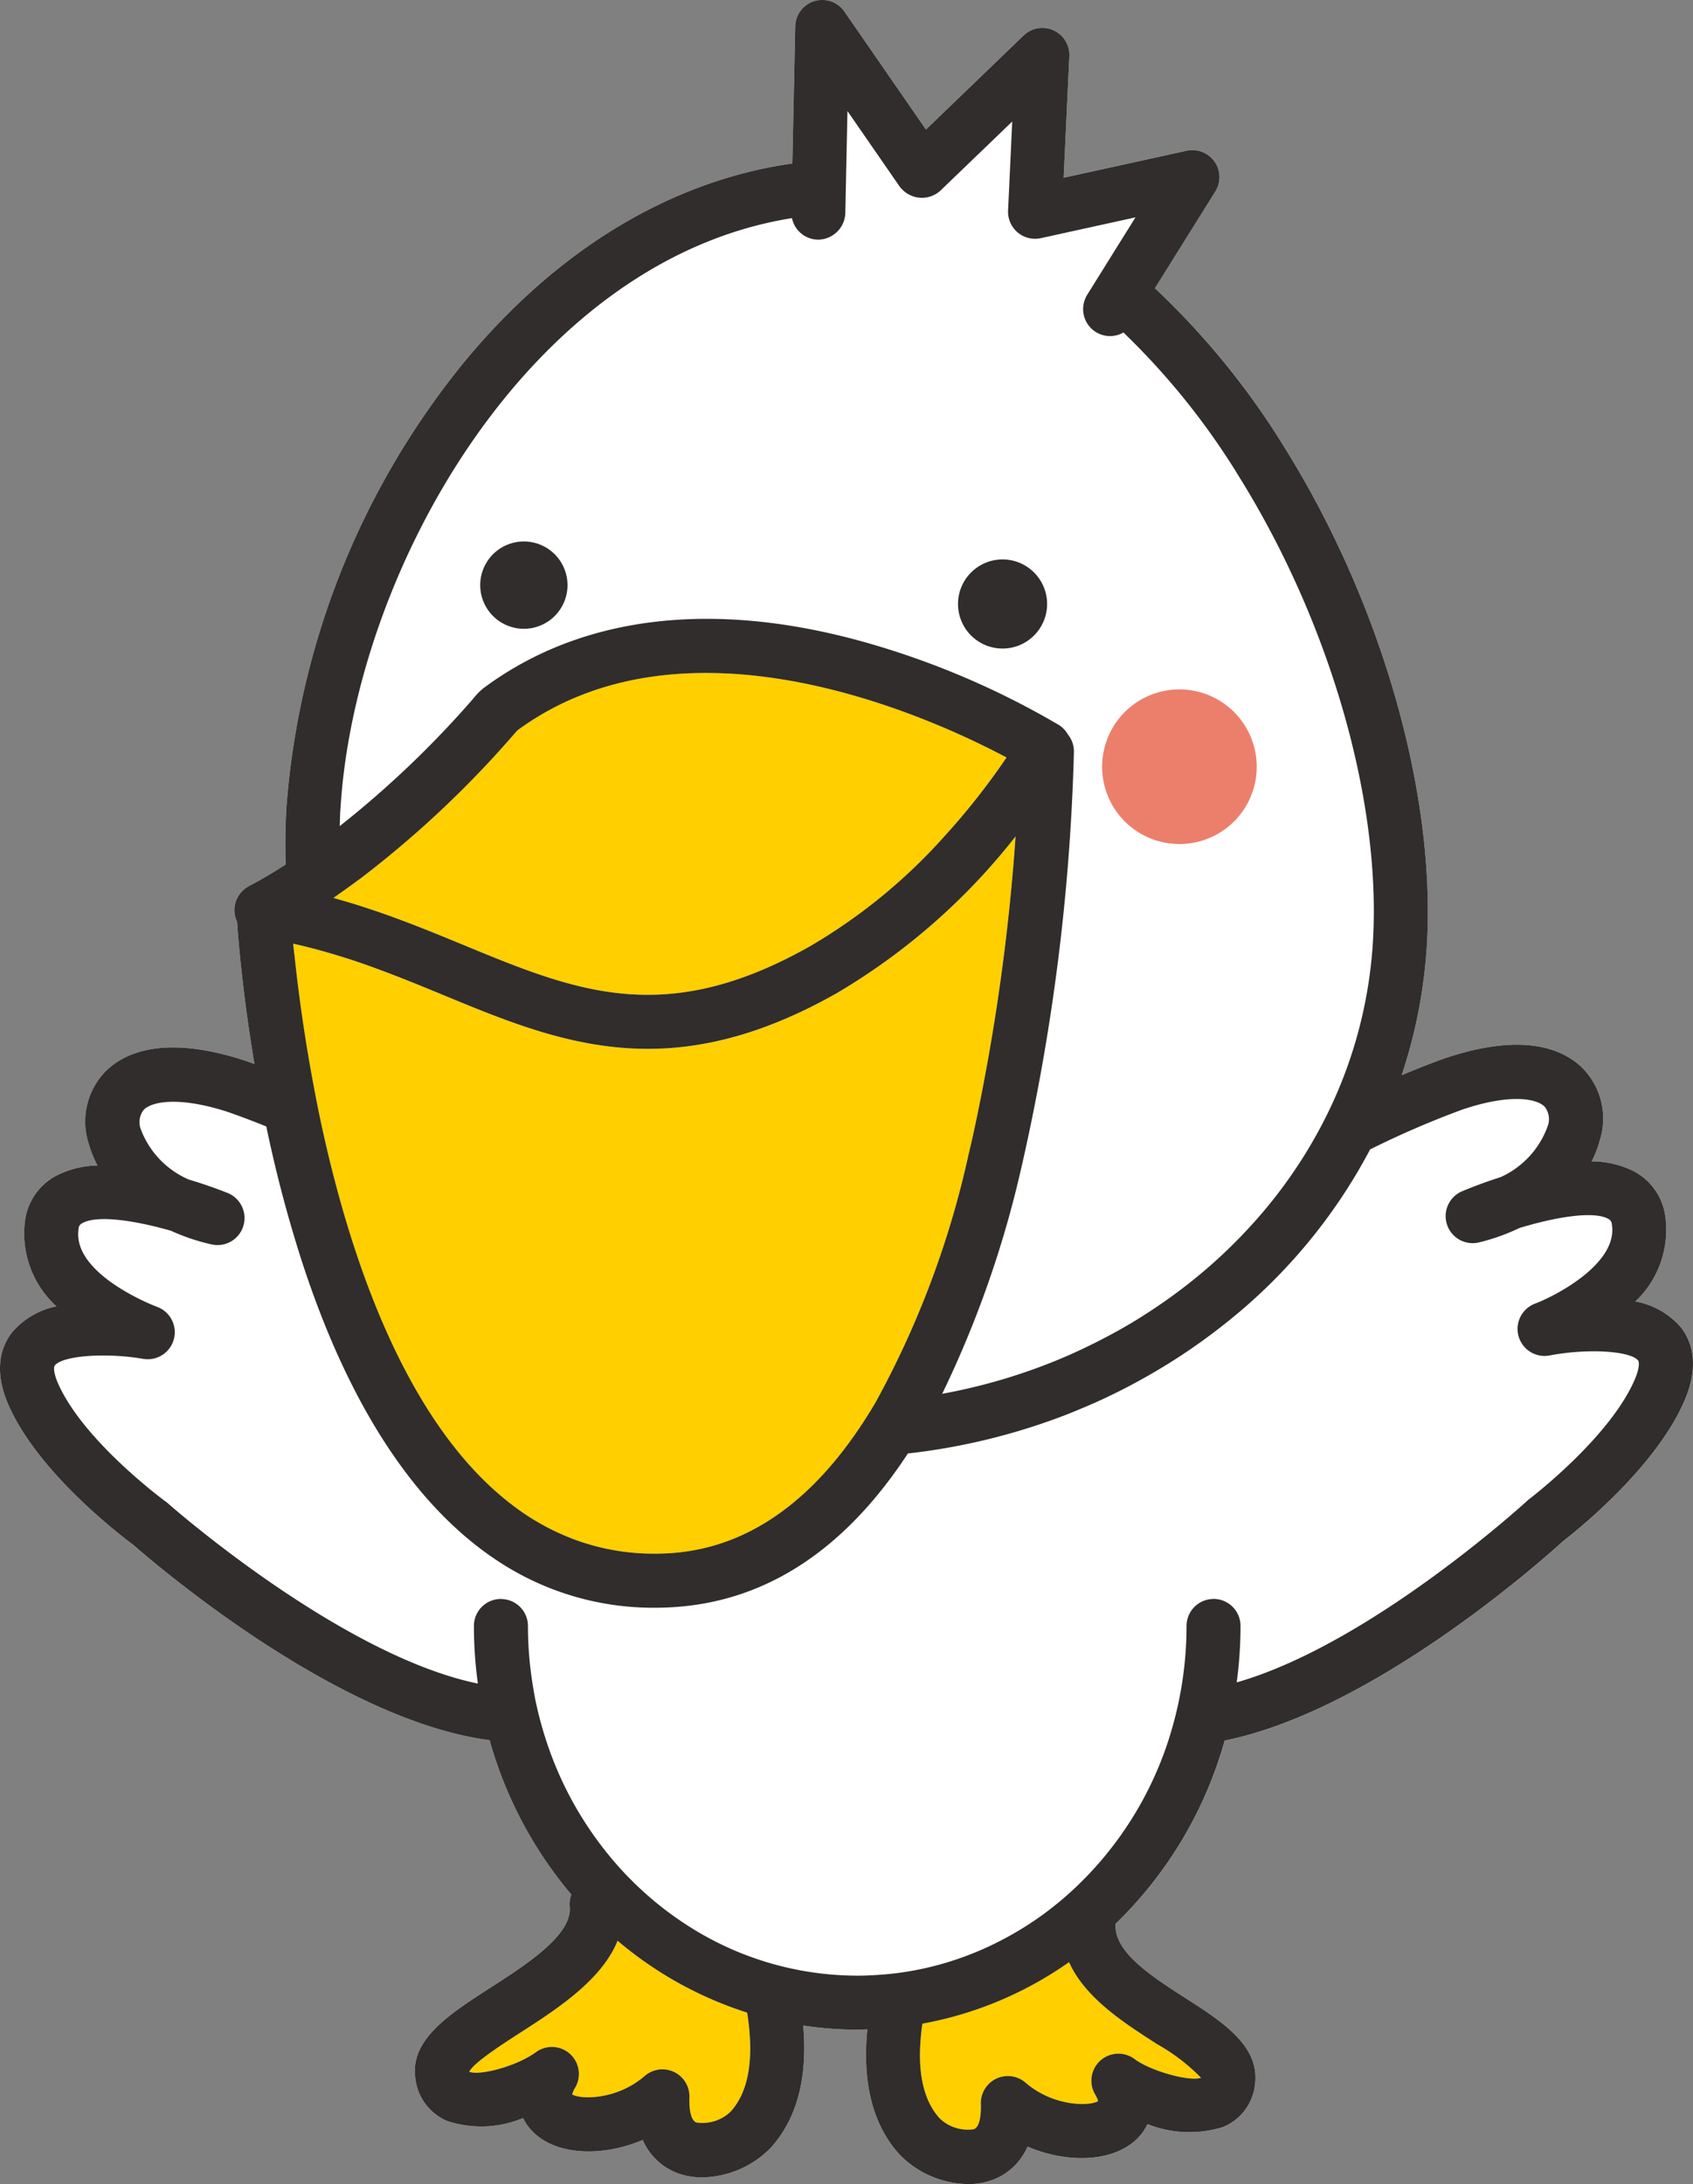
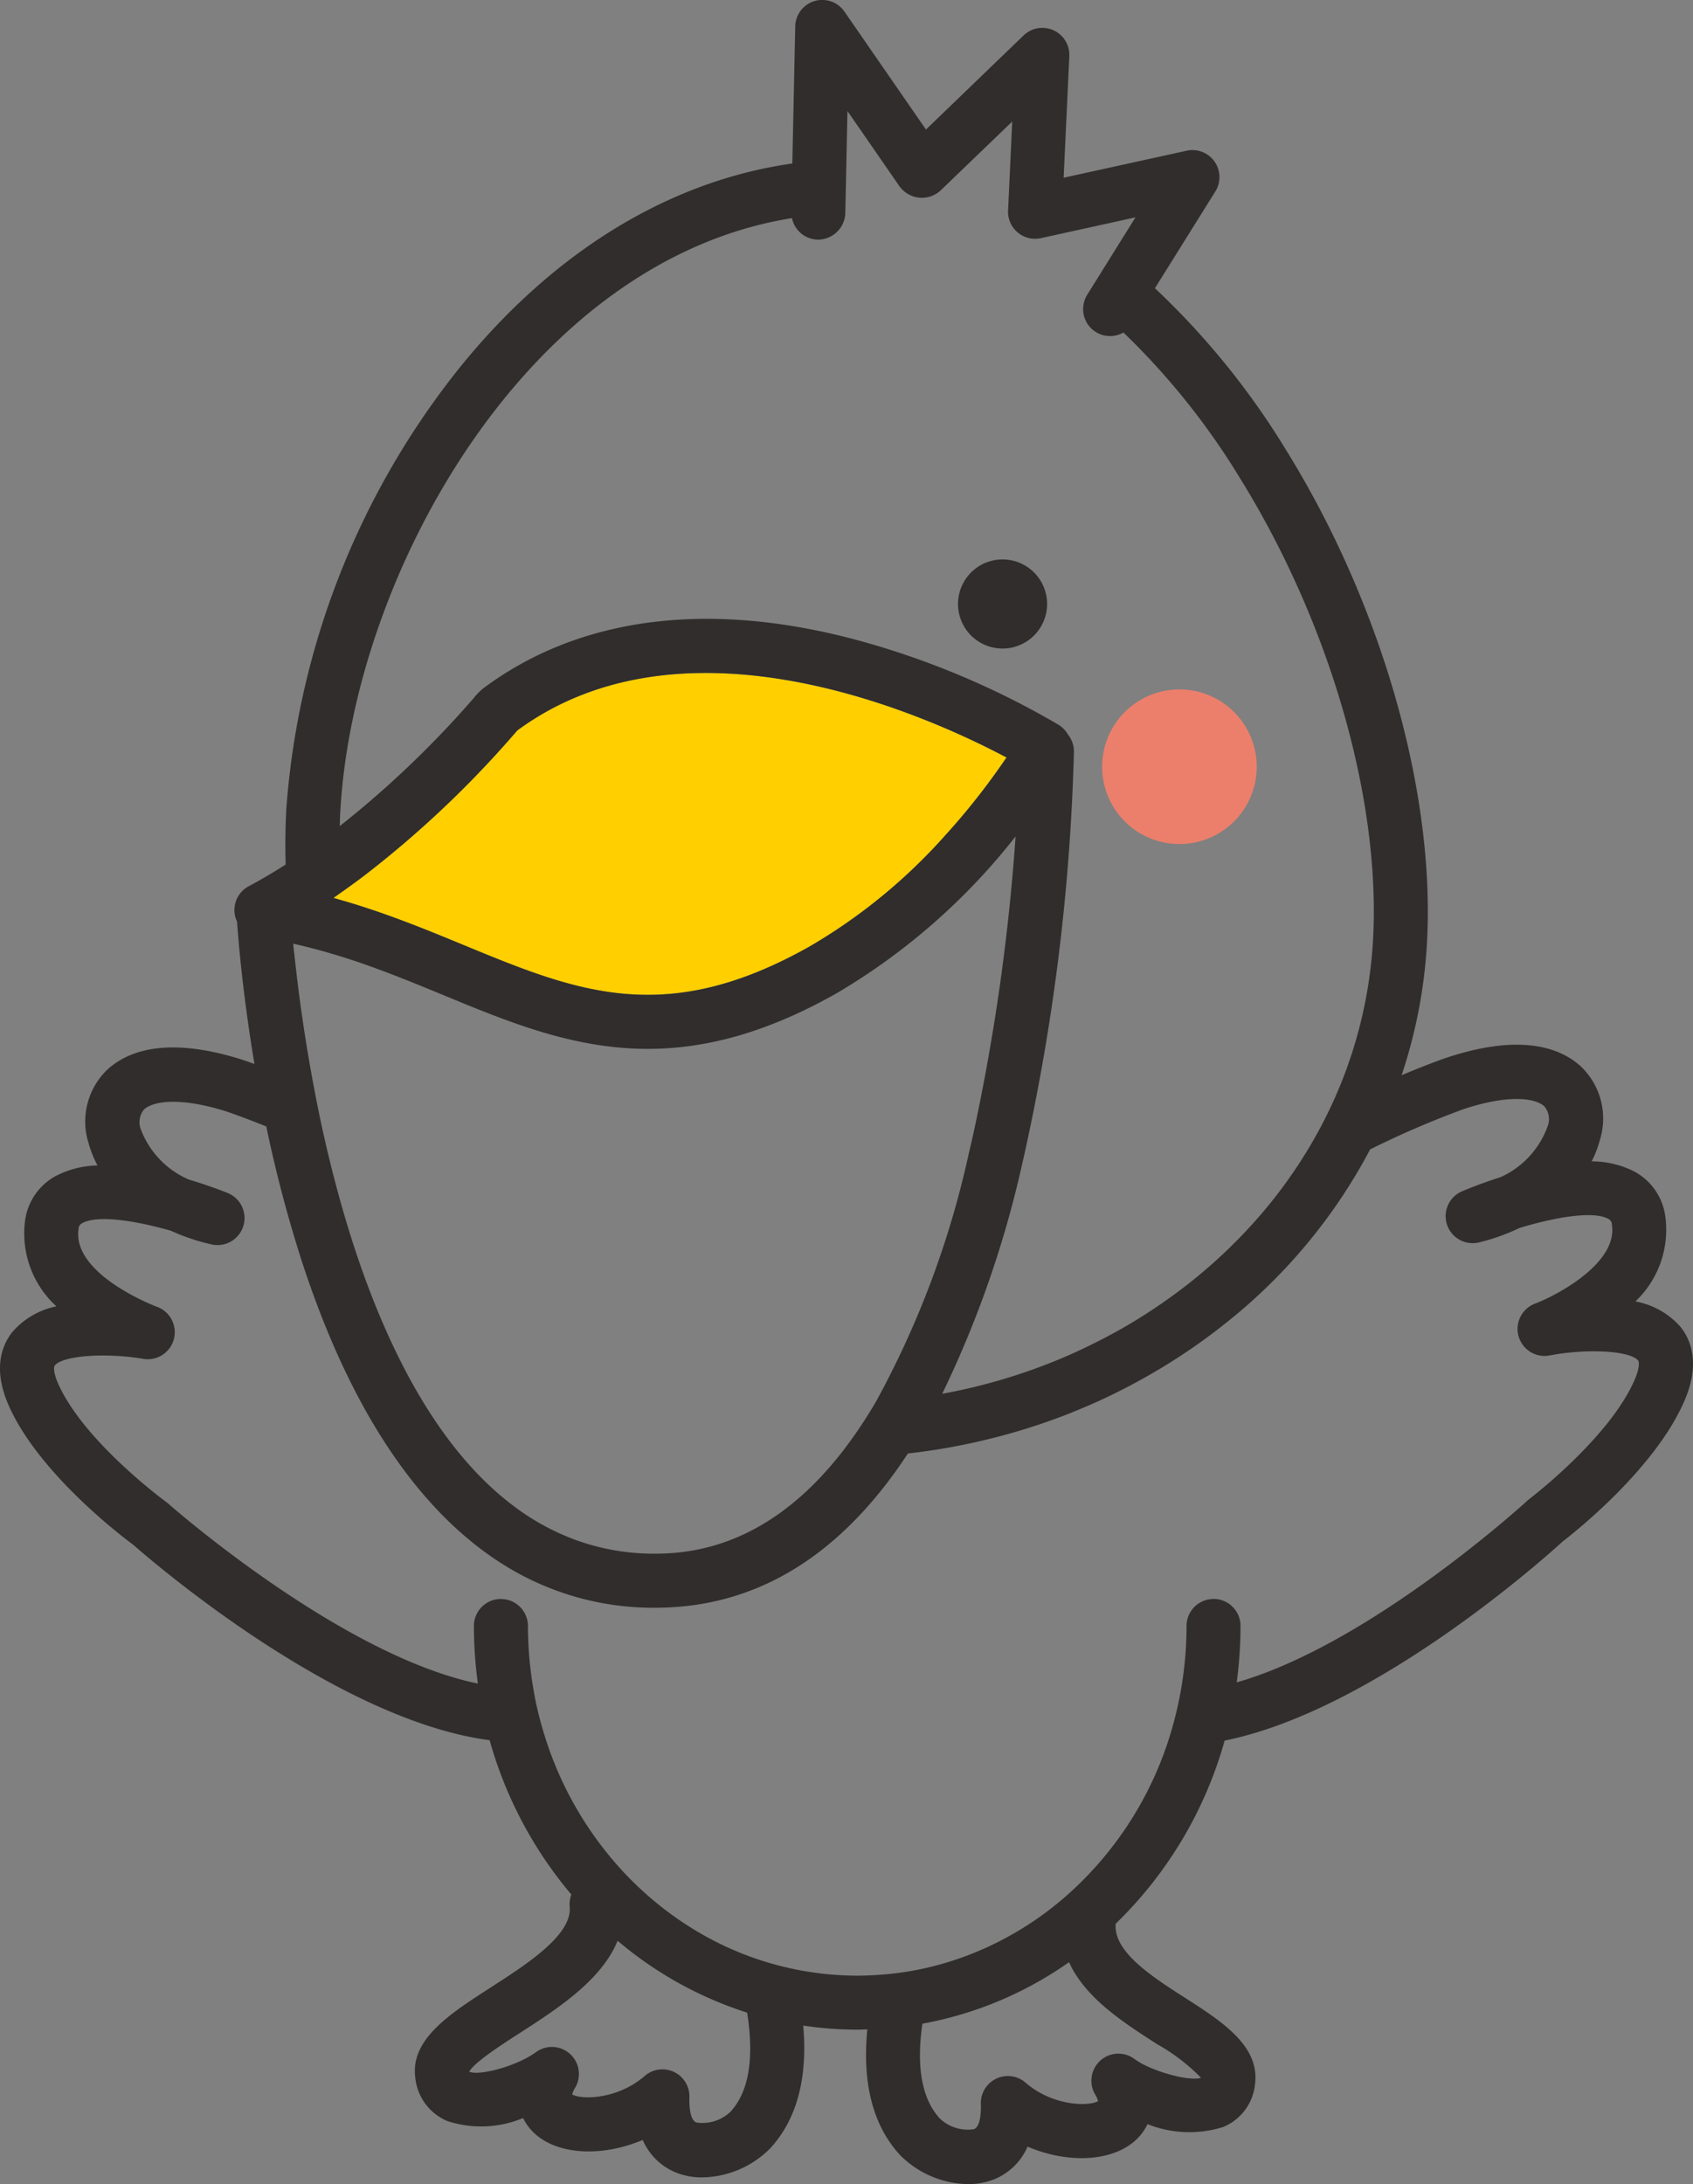
<svg xmlns="http://www.w3.org/2000/svg" id="グループ_54503" data-name="グループ 54503" width="117" height="150.892" viewBox="0 0 117 150.892">
  <rect x="0" y="0" width="117" height="150.892" fill="#808080" stroke="none" />
  <defs>
    <clipPath id="clip-path">
      <rect id="長方形_23188" data-name="長方形 23188" width="117" height="150.892" fill="none" />
    </clipPath>
  </defs>
  <g id="グループ_54502" data-name="グループ 54502" clip-path="url(#clip-path)">
-     <path id="パス_4382" data-name="パス 4382" d="M116.119,91.648a5.447,5.447,0,0,0-3.1-1.738,6.814,6.814,0,0,0,2.06-5.922,4.135,4.135,0,0,0-2.135-3.055,6.521,6.521,0,0,0-2.947-.7,7.4,7.4,0,0,0,.567-1.479,4.967,4.967,0,0,0-1.288-5.052c-1.349-1.26-4.073-2.386-9.392-.6-.05.017-1.205.414-3.021,1.18a34.952,34.952,0,0,0,1.752-9.147c.586-10.42-3.167-23.5-9.794-34.138a53.46,53.46,0,0,0-9.008-11.087l4.176-6.687a1.866,1.866,0,0,0-1.984-2.812l-8.5,1.866.391-8.4a1.866,1.866,0,0,0-3.159-1.432L63.992,8.95,58.357.8a1.867,1.867,0,0,0-3.4,1.023l-.2,9.472C46.29,12.494,38.3,17.339,31.823,25.33A55.235,55.235,0,0,0,19.794,55.806q-.11,1.956-.051,3.921c-.936.6-1.8,1.1-2.555,1.5a1.848,1.848,0,0,0-.8,2.448c.1,1.487.416,5.152,1.2,9.83-.532-.19-.841-.289-.866-.3-5.353-1.69-8.055-.514-9.379.77a4.965,4.965,0,0,0-1.194,5.075,7.335,7.335,0,0,0,.594,1.469,6.511,6.511,0,0,0-2.933.751,4.135,4.135,0,0,0-2.078,3.094A6.816,6.816,0,0,0,3.9,90.251,5.444,5.444,0,0,0,.834,92.046c-.722.931-1.345,2.574-.207,5.109,2.1,4.679,7.83,9.015,8.6,9.582,1.185,1.044,13.964,12.1,24.611,13.484a28.3,28.3,0,0,0,5.649,10.664,1.855,1.855,0,0,0-.116.834c.191,1.946-2.935,3.96-5.447,5.579-2.858,1.841-5.558,3.581-5.226,6.217a3.647,3.647,0,0,0,2.217,3.018,7.532,7.532,0,0,0,5.235-.206,3.59,3.59,0,0,0,.931,1.182c1.705,1.415,4.691,1.455,7.338.33a4.235,4.235,0,0,0,2.283,2.247,4.78,4.78,0,0,0,1.819.342,6.762,6.762,0,0,0,4.717-2.017c1.831-2,2.591-4.842,2.272-8.472a25.258,25.258,0,0,0,3.731.282c.236,0,.469-.012.7-.018-.365,3.726.387,6.639,2.252,8.674a6.761,6.761,0,0,0,4.717,2.016,4.772,4.772,0,0,0,1.82-.342,4.233,4.233,0,0,0,2.282-2.246c2.648,1.127,5.635,1.086,7.338-.329a3.578,3.578,0,0,0,.952-1.225,7.822,7.822,0,0,0,5.224.2,3.583,3.583,0,0,0,2.208-2.971c.332-2.637-2.277-4.312-4.8-5.932-2.345-1.5-5-3.21-4.83-5.145a28.178,28.178,0,0,0,7.531-12.65c10.4-2.1,22.238-12.729,23.368-13.761.758-.581,6.4-5.022,8.419-9.74,1.092-2.557.439-4.187-.3-5.1" transform="translate(0 0)" fill="#fff" />
    <path id="パス_4383" data-name="パス 4383" d="M143.039,86.107a5.342,5.342,0,1,0,5.343,5.343,5.343,5.343,0,0,0-5.343-5.343" transform="translate(-61.532 -38.479)" fill="#ec7f6b" />
-     <path id="パス_4384" data-name="パス 4384" d="M131.281,250.706c-2.263-1.453-4.929-3.166-6.036-5.632a25.584,25.584,0,0,1-10.136,4.25c-.431,3.005-.029,5.2,1.2,6.545a2.8,2.8,0,0,0,2.365.743c.494-.2.488-1.378.475-1.734a1.867,1.867,0,0,1,3.088-1.481c1.9,1.65,4.4,1.645,5.015,1.277a1.934,1.934,0,0,0-.209-.469,1.867,1.867,0,0,1,2.73-2.437c1.11.831,3.812,1.573,4.59,1.293a13.437,13.437,0,0,0-3.083-2.355" transform="translate(-51.364 -109.516)" fill="#ffcf00" />
-     <path id="パス_4385" data-name="パス 4385" d="M68.876,242.4c-1.106,2.725-4.16,4.7-6.737,6.36-1.274.821-3.175,2.046-3.518,2.687.684.3,3.269-.368,4.611-1.349a1.866,1.866,0,0,1,2.713,2.449,1.934,1.934,0,0,0-.209.469c.613.369,3.11.374,5.015-1.276a1.867,1.867,0,0,1,3.088,1.481c-.014.356-.019,1.531.475,1.734a2.8,2.8,0,0,0,2.365-.743c1.269-1.386,1.648-3.691,1.148-6.846a26.019,26.019,0,0,1-8.952-4.966" transform="translate(-26.196 -108.32)" fill="#ffcf00" />
-     <path id="パス_4386" data-name="パス 4386" d="M83.665,124.9a144.231,144.231,0,0,0,2.891-20.417A44.218,44.218,0,0,1,74.216,115.3c-4.978,2.822-9.218,3.856-13.072,3.856-5.133,0-9.58-1.836-14.173-3.731-2.064-.852-4.168-1.715-6.405-2.451q-.978-.322-2-.6-.946-.264-1.932-.484c.021.216.044.445.069.685.232,2.237.649,5.512,1.362,9.259q.21,1.1.455,2.251t.524,2.321c2.16,9.035,6.042,19.316,12.93,24.411a16.5,16.5,0,0,0,4.277,2.3,15.823,15.823,0,0,0,5.357.912c.243,0,.484,0,.731-.015,4.9-.2,8.809-2.791,11.914-6.618.49-.6.958-1.237,1.409-1.9q.637-.935,1.226-1.936a64.043,64.043,0,0,0,6.415-17.1c.125-.522.244-1.043.36-1.564" transform="translate(-16.372 -46.689)" fill="#ffcf00" />
    <path id="パス_4387" data-name="パス 4387" d="M43.086,100.014c2.744.847,5.241,1.876,7.554,2.831,3.647,1.505,6.936,2.862,10.43,3.3,3.67.459,7.569-.1,12.345-2.572.4-.205.8-.418,1.2-.65a38.476,38.476,0,0,0,9.3-7.62,48.372,48.372,0,0,0,4.257-5.41c-.119-.064-.251-.132-.382-.2C82.138,86.751,65.835,79.6,54.374,88.017l-.25.284a71.107,71.107,0,0,1-10.506,9.882q-.709.532-1.417,1.027c-.181.127-.361.262-.542.385.2.055.4.115.594.172.279.081.558.162.832.247" transform="translate(-18.616 -37.561)" fill="#ffcf00" />
    <path id="パス_4388" data-name="パス 4388" d="M116.119,91.648a5.45,5.45,0,0,0-3.1-1.737,6.816,6.816,0,0,0,2.06-5.922,4.137,4.137,0,0,0-2.135-3.055,6.51,6.51,0,0,0-2.947-.7,7.411,7.411,0,0,0,.568-1.479,4.968,4.968,0,0,0-1.288-5.053c-1.349-1.259-4.073-2.386-9.392-.6-.05.017-1.206.413-3.021,1.18a34.985,34.985,0,0,0,1.752-9.147C99.2,54.723,95.449,41.642,88.822,31a53.482,53.482,0,0,0-9.008-11.087l4.176-6.687a1.867,1.867,0,0,0-1.984-2.813l-8.5,1.866.392-8.4a1.866,1.866,0,0,0-3.159-1.431L63.991,8.95,58.357.8a1.866,1.866,0,0,0-3.4,1.023l-.2,9.472C46.29,12.493,38.3,17.339,31.822,25.33A55.238,55.238,0,0,0,19.793,55.806q-.11,1.956-.051,3.921c-.936.6-1.795,1.1-2.555,1.5a1.868,1.868,0,0,0-.96,1.964,1.836,1.836,0,0,0,.158.483c.1,1.487.416,5.152,1.2,9.83-.532-.19-.841-.289-.866-.3-5.353-1.69-8.055-.514-9.38.77a4.966,4.966,0,0,0-1.194,5.076,7.377,7.377,0,0,0,.594,1.468,6.511,6.511,0,0,0-2.933.752,4.133,4.133,0,0,0-2.078,3.094A6.814,6.814,0,0,0,3.9,90.251,5.449,5.449,0,0,0,.834,92.046c-.723.931-1.346,2.574-.207,5.11,2.1,4.679,7.83,9.014,8.6,9.582,1.185,1.043,13.964,12.1,24.61,13.484a28.315,28.315,0,0,0,5.649,10.665,1.853,1.853,0,0,0-.116.834c.191,1.945-2.935,3.96-5.448,5.579-2.858,1.841-5.558,3.58-5.225,6.216a3.646,3.646,0,0,0,2.217,3.018,7.529,7.529,0,0,0,5.235-.206,3.6,3.6,0,0,0,.931,1.182c1.7,1.415,4.691,1.455,7.338.329a4.238,4.238,0,0,0,2.283,2.247,4.78,4.78,0,0,0,1.819.341,6.764,6.764,0,0,0,4.717-2.016c1.831-2,2.591-4.842,2.272-8.473a25.258,25.258,0,0,0,3.731.282c.236,0,.468-.012.7-.019-.365,3.726.387,6.639,2.252,8.674a6.759,6.759,0,0,0,4.717,2.016,4.773,4.773,0,0,0,1.82-.342,4.236,4.236,0,0,0,2.282-2.247c2.648,1.127,5.634,1.086,7.338-.329a3.59,3.59,0,0,0,.952-1.225,7.826,7.826,0,0,0,5.224.2,3.585,3.585,0,0,0,2.208-2.971c.332-2.638-2.277-4.312-4.8-5.932-2.345-1.5-5-3.21-4.83-5.144a28.179,28.179,0,0,0,7.53-12.651c10.4-2.1,22.239-12.728,23.368-13.761.758-.581,6.4-5.022,8.419-9.74,1.091-2.556.439-4.187-.3-5.1m-10.582,12.039c-.126.116-10.829,9.9-20.072,12.541a29.5,29.5,0,0,0,.264-3.9,1.866,1.866,0,0,0-1.867-1.867c-.02,0-.039.006-.06.006A1.863,1.863,0,0,0,82,112.33a25.6,25.6,0,0,1-.409,4.541q-.17.948-.41,1.867c-.163.627-.344,1.246-.552,1.851A24.319,24.319,0,0,1,74,130.7a23.23,23.23,0,0,1-1.949,1.588,22.5,22.5,0,0,1-2.408,1.521,21.814,21.814,0,0,1-4.79,1.937,21.422,21.422,0,0,1-2.191.471c-.665.107-1.339.179-2.021.223-.463.03-.928.05-1.4.05a21.721,21.721,0,0,1-8.917-1.934,22.241,22.241,0,0,1-3.14-1.749,22.977,22.977,0,0,1-2.235-1.694,23.636,23.636,0,0,1-1.742-1.656,24.46,24.46,0,0,1-5.531-9.426,25.089,25.089,0,0,1-.706-2.734c-.044-.222-.08-.447-.118-.671a25.63,25.63,0,0,1-.367-4.294,1.863,1.863,0,0,0-1.807-1.861c-.02,0-.039-.006-.06-.006a1.867,1.867,0,0,0-1.867,1.867,29.481,29.481,0,0,0,.274,3.979c-9.483-1.951-21.253-12.3-21.386-12.423a1.818,1.818,0,0,0-.144-.115c-.056-.041-5.664-4.146-7.46-8.145-.315-.7-.35-1.161-.249-1.29.528-.683,3.5-.906,6.109-.461a1.867,1.867,0,0,0,.939-3.6c-.059-.02-5.866-2.22-5.406-5.366a.437.437,0,0,1,.244-.4c1.059-.609,3.743-.17,6.143.517a14.232,14.232,0,0,0,2.819.946,1.867,1.867,0,0,0,1.1-3.554c-.43-.173-1.415-.551-2.675-.925a6.139,6.139,0,0,1-3.318-3.452,1.38,1.38,0,0,1,.2-1.381c.6-.584,2.445-.9,5.656.109.046.015,1.122.371,2.807,1.052A90.763,90.763,0,0,0,20.816,87c3.341,10.344,8.116,17.474,14.077,21.156a19.465,19.465,0,0,0,10.33,2.916c.3,0,.6-.007.9-.019,7.25-.3,12.629-4.548,16.62-10.639A43.926,43.926,0,0,0,73.676,97.74c.322-.125.641-.258.96-.391.422-.175.842-.354,1.258-.543a42.131,42.131,0,0,0,3.924-2.04,41.3,41.3,0,0,0,5.069-3.5,37.8,37.8,0,0,0,9.8-11.859,63.254,63.254,0,0,1,6.389-2.757c3.191-1.074,5.041-.787,5.653-.215a1.38,1.38,0,0,1,.225,1.377,6.138,6.138,0,0,1-3.253,3.513c-1.253.4-2.231.795-2.658.975a1.867,1.867,0,0,0,1.169,3.533A14.16,14.16,0,0,0,105,84.839c2.425-.739,5.1-1.208,6.141-.635a.437.437,0,0,1,.252.392c.438,2.656-3.793,4.892-5.306,5.465a1.867,1.867,0,0,0,1,3.583c2.6-.5,5.578-.326,6.119.347.1.128.076.588-.225,1.3-1.722,4.032-7.253,8.24-7.309,8.282s-.1.077-.142.118m-25.62,37.5A13.455,13.455,0,0,1,83,143.545c-.779.28-3.48-.462-4.59-1.293a1.867,1.867,0,0,0-2.731,2.437,1.91,1.91,0,0,1,.209.469c-.613.368-3.111.373-5.015-1.277a1.867,1.867,0,0,0-3.088,1.481c.013.355.019,1.531-.475,1.734a2.8,2.8,0,0,1-2.365-.743c-1.23-1.342-1.632-3.541-1.2-6.545a25.588,25.588,0,0,0,10.136-4.25c1.106,2.466,3.773,4.179,6.036,5.632m-29.433,4.7a2.8,2.8,0,0,1-2.365.743c-.494-.2-.489-1.378-.475-1.734a1.867,1.867,0,0,0-3.088-1.481c-1.9,1.651-4.4,1.645-5.015,1.276a1.934,1.934,0,0,1,.209-.469,1.866,1.866,0,0,0-2.713-2.449c-1.342.981-3.927,1.651-4.611,1.349.343-.641,2.243-1.866,3.518-2.687,2.578-1.661,5.631-3.636,6.737-6.36a26.028,26.028,0,0,0,8.952,4.966c.5,3.155.121,5.46-1.148,6.846M23.521,56.016c.922-16.389,13-38.048,31.21-40.946a1.864,1.864,0,0,0,1.785,1.486h.039a1.9,1.9,0,0,0,1.863-1.807c0-.007,0-.014,0-.021l.039-1.85.039-1.866.07-3.339,2.359,3.409,1.243,1.8a1.769,1.769,0,0,0,.2.226A1.9,1.9,0,0,0,65,13.161L66.206,12l3.747-3.605-.226,4.847-.061,1.3a1.867,1.867,0,0,0,2.265,1.911l.039-.008,2.653-.583,3.849-.846-1.544,2.472-1,1.607-.794,1.271a1.893,1.893,0,0,0-.158.321c-.011.028-.017.056-.027.084a1.859,1.859,0,0,0,2.689,2.2,49.873,49.873,0,0,1,8.016,10C91.894,43,95.432,55.241,94.888,64.933a31.2,31.2,0,0,1-2.99,11.68,32.125,32.125,0,0,1-1.644,3.022A33.24,33.24,0,0,1,87.394,83.6a35.545,35.545,0,0,1-4.856,4.764,37.5,37.5,0,0,1-3.12,2.265q-.593.387-1.2.752c-.821.493-1.665.948-2.522,1.378-.884.444-1.783.858-2.7,1.233a39.776,39.776,0,0,1-7.883,2.3,72.843,72.843,0,0,0,5.438-15.481,145.608,145.608,0,0,0,3.666-28.871,1.867,1.867,0,0,0-.428-1.214,1.848,1.848,0,0,0-.616-.642,57.019,57.019,0,0,0-13.618-5.776C49.146,41.435,40.1,42.558,33.4,47.552a4.5,4.5,0,0,0-.7.719,68.5,68.5,0,0,1-9.22,8.8c.011-.351.017-.7.036-1.054M56,65.361c-.409.232-.809.445-1.2.649-4.777,2.469-8.675,3.031-12.346,2.572-3.494-.437-6.782-1.794-10.429-3.3-2.313-.955-4.811-1.983-7.554-2.83-.274-.085-.553-.166-.832-.247-.2-.058-.394-.117-.595-.173.181-.123.362-.258.543-.384q.709-.5,1.417-1.027a71.019,71.019,0,0,0,10.505-9.882c.106-.12.19-.216.251-.283,11.46-8.413,27.764-1.267,33.418,1.675l.382.2A48.318,48.318,0,0,1,65.3,57.74a38.487,38.487,0,0,1-9.3,7.62m-35.669.52c-.025-.241-.048-.47-.069-.685q.986.221,1.932.484,1.017.283,2,.6c2.237.736,4.342,1.6,6.405,2.451,4.593,1.9,9.04,3.731,14.173,3.731,3.854,0,8.094-1.035,13.072-3.856a44.21,44.21,0,0,0,12.34-10.818,144.23,144.23,0,0,1-2.891,20.417c-.116.521-.235,1.043-.36,1.564a64.042,64.042,0,0,1-6.415,17.1q-.587,1-1.226,1.936c-.451.66-.919,1.295-1.409,1.9-3.105,3.827-7.01,6.415-11.914,6.618-.247.011-.488.015-.731.015a15.809,15.809,0,0,1-5.357-.912,16.485,16.485,0,0,1-4.277-2.3c-6.889-5.095-10.771-15.375-12.931-24.411q-.282-1.177-.524-2.32T21.7,75.141c-.713-3.747-1.129-7.023-1.362-9.259" transform="translate(0 0)" fill="#302d2c" />
    <path id="パス_4389" data-name="パス 4389" d="M122.773,76.029a3.078,3.078,0,1,0-3.078-3.078,3.078,3.078,0,0,0,3.078,3.078" transform="translate(-53.488 -31.224)" fill="#302d2c" />
-     <path id="パス_4390" data-name="パス 4390" d="M63.018,73.661A3.016,3.016,0,1,0,60,70.644a3.017,3.017,0,0,0,3.017,3.017" transform="translate(-26.813 -30.221)" fill="#302d2c" />
  </g>
</svg>